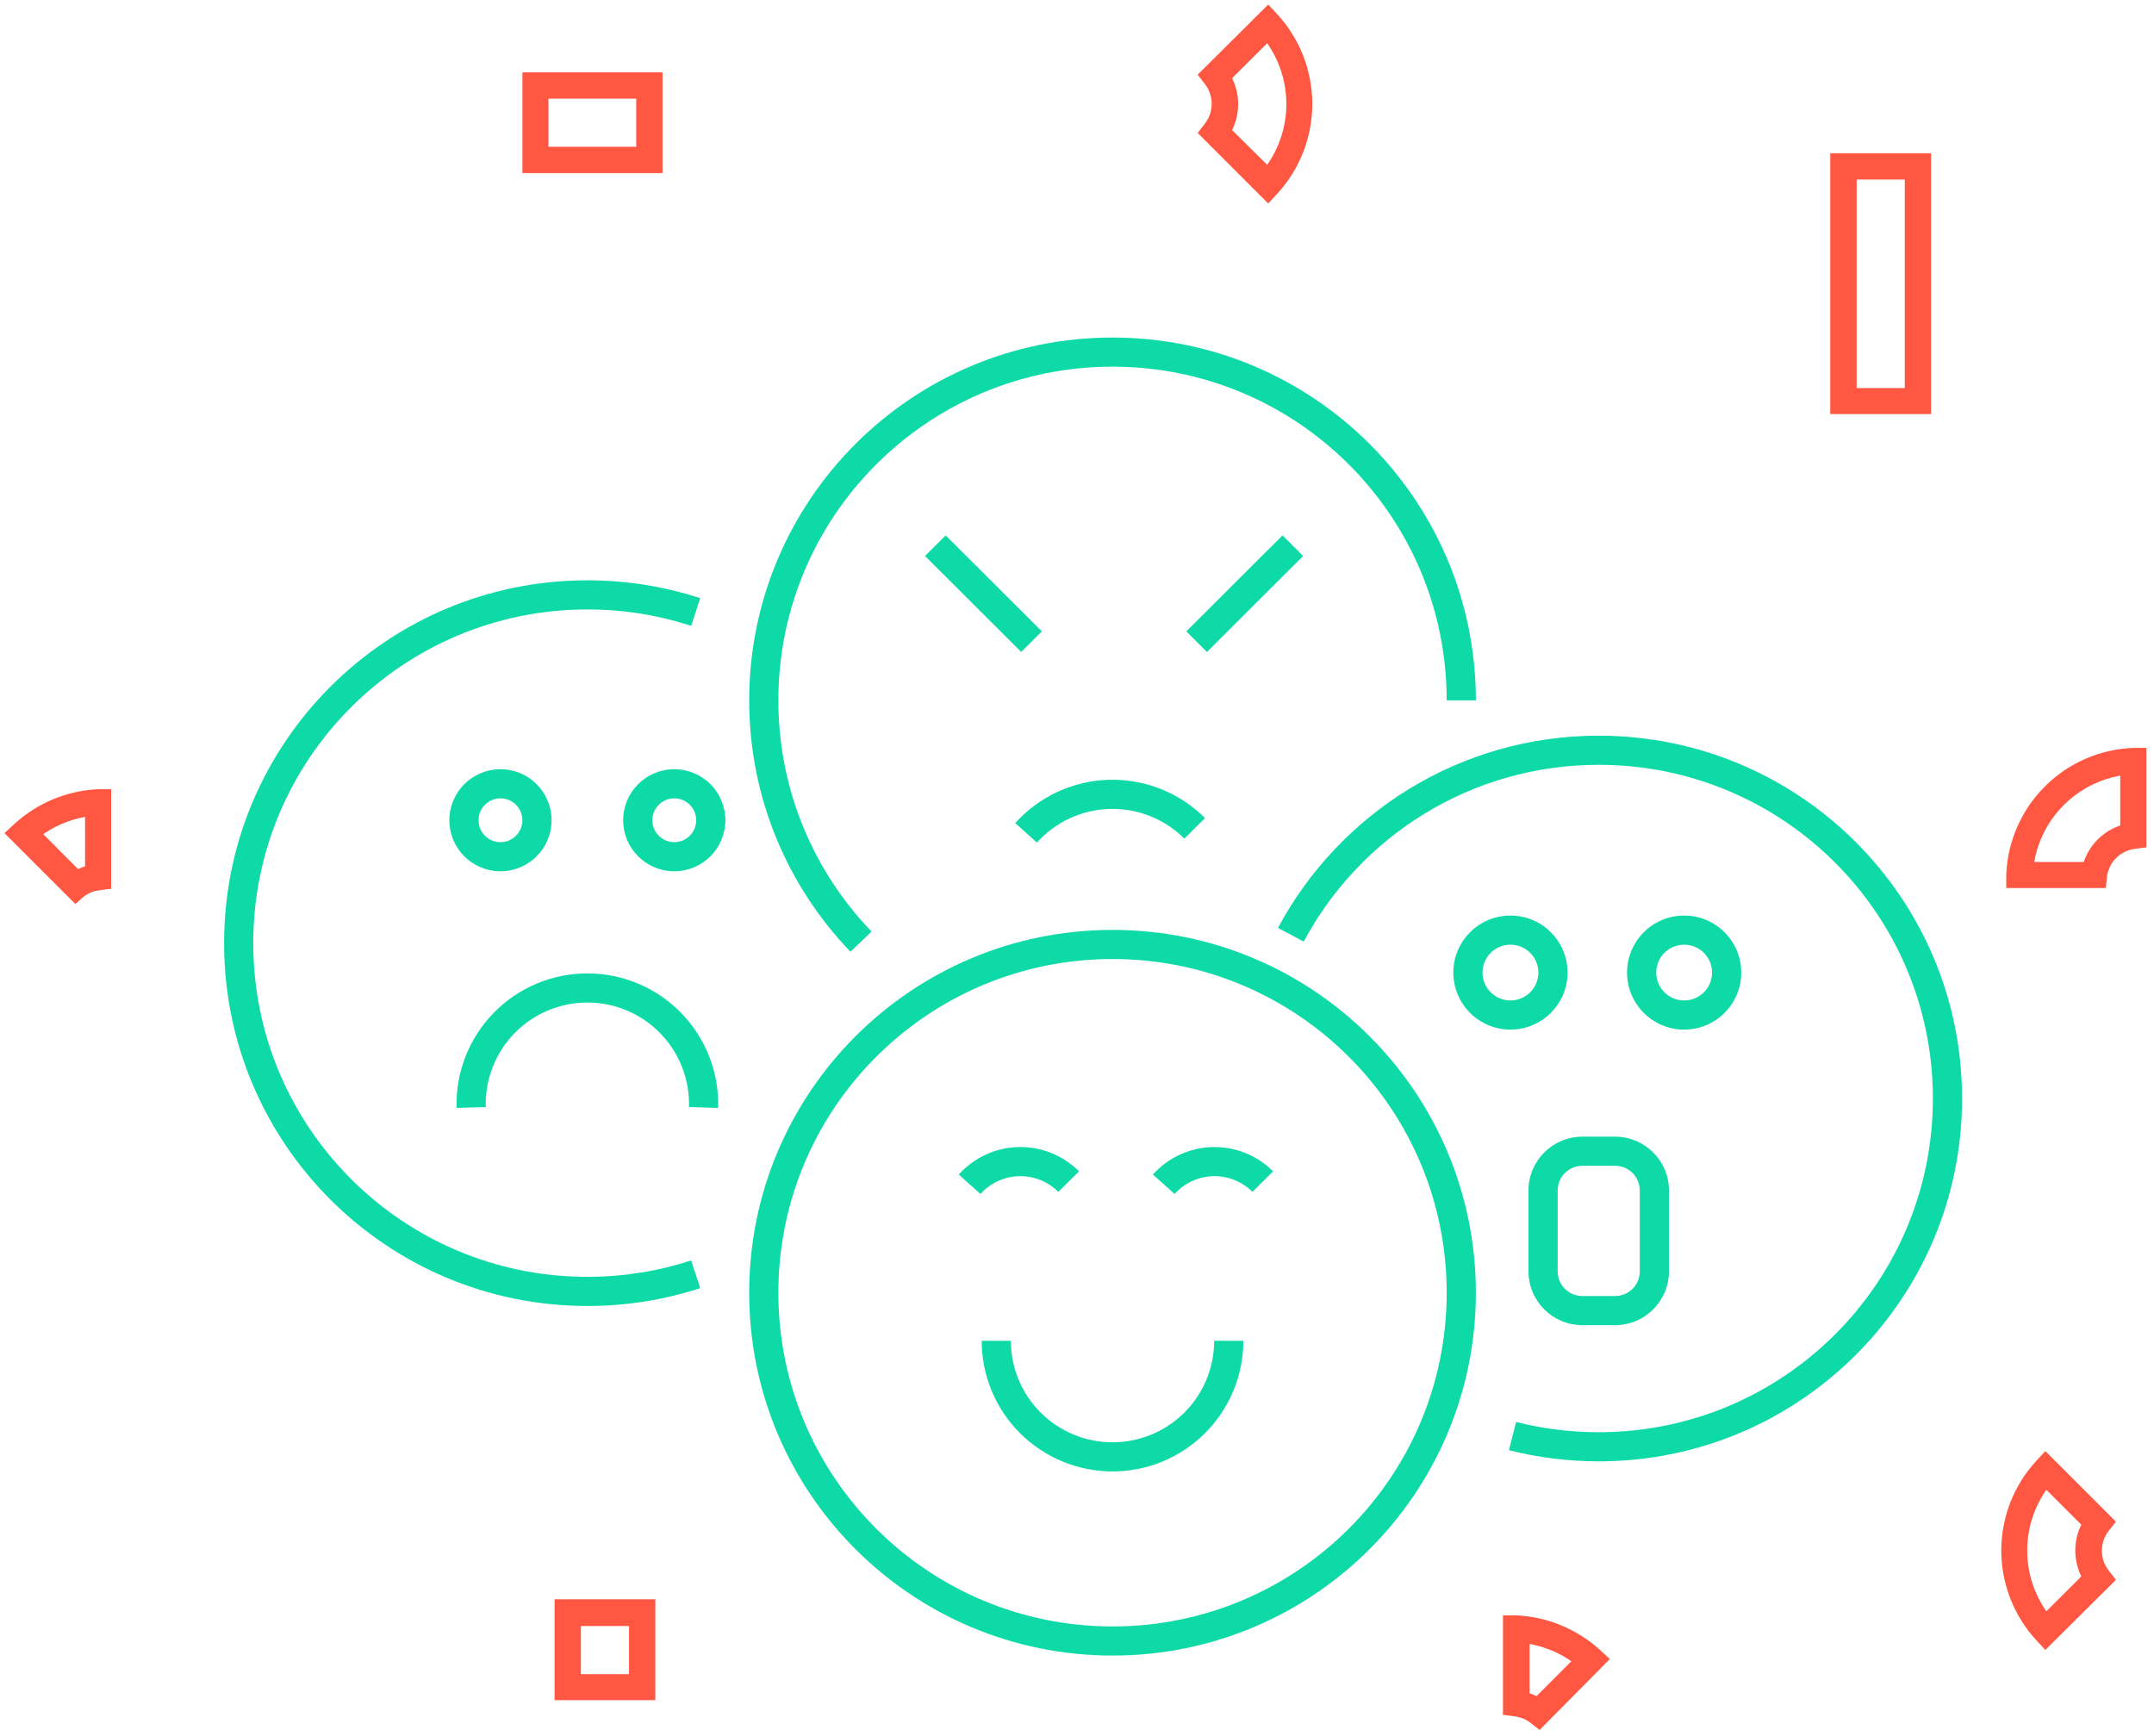
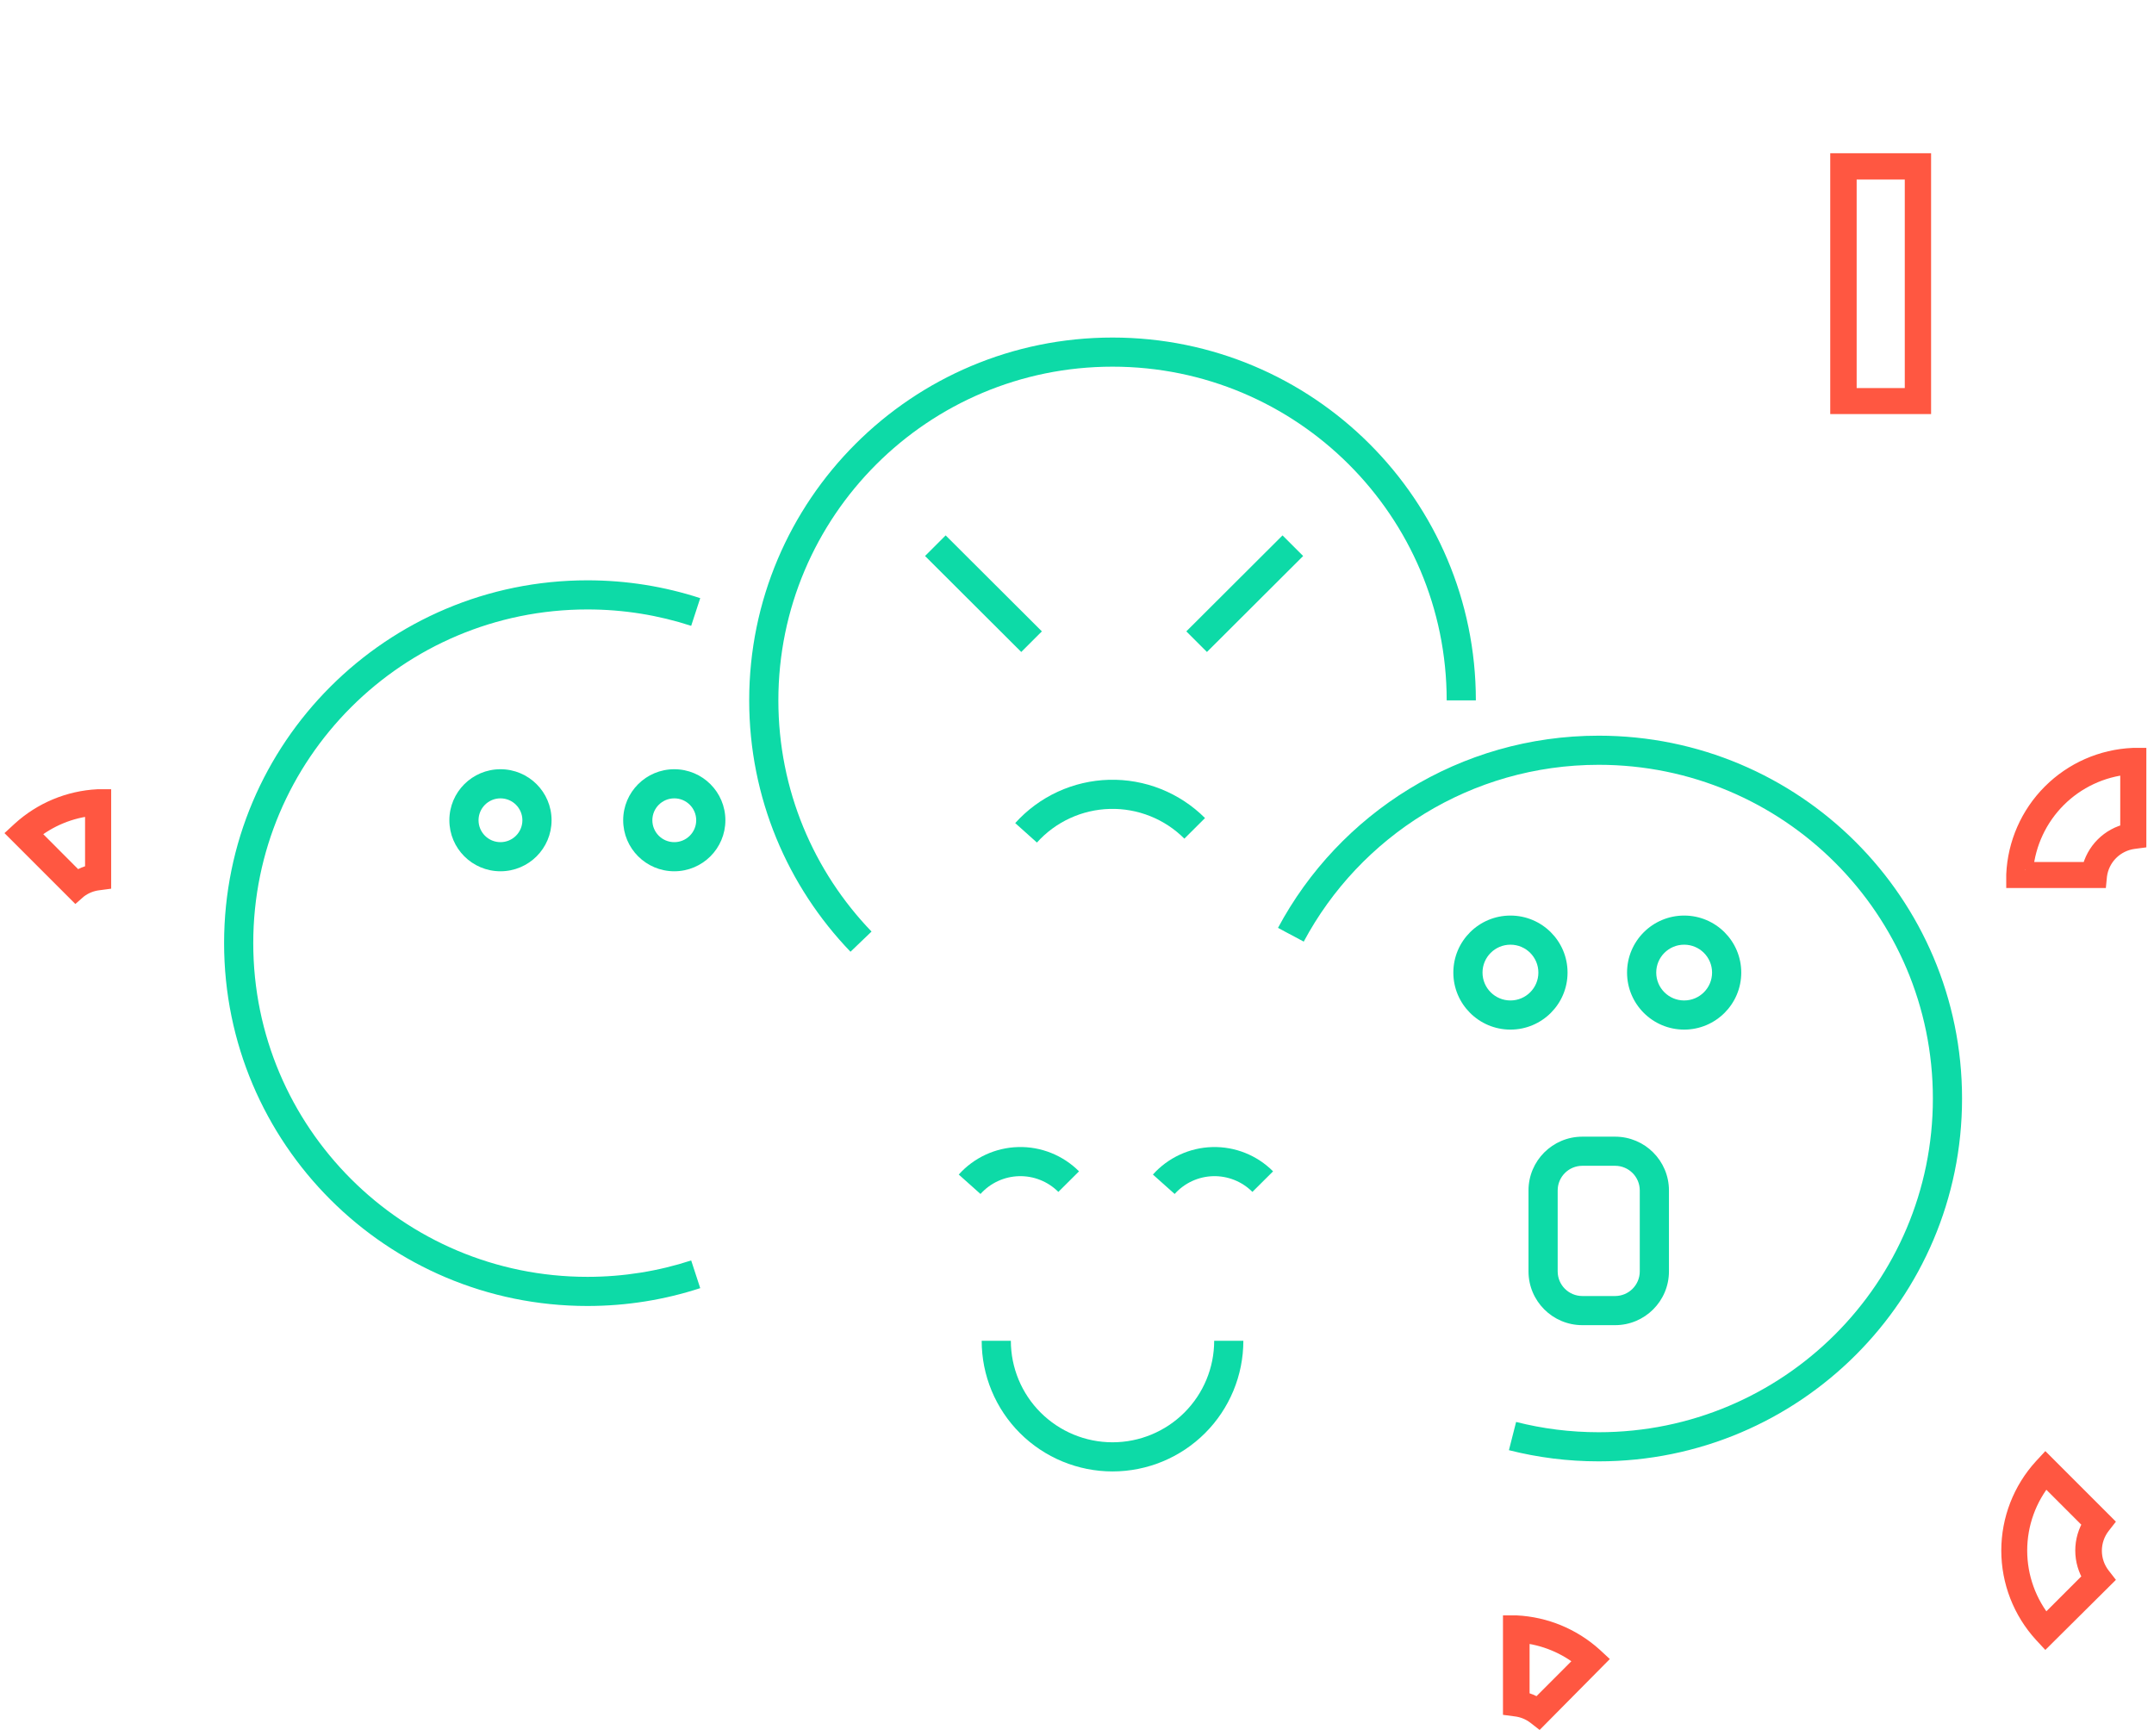
<svg xmlns="http://www.w3.org/2000/svg" width="134" height="108" viewBox="0 0 134 108" fill="none">
  <path d="M130.551 54.746H125.308V54.412C125.391 52.481 126.196 50.652 127.563 49.285C128.929 47.918 130.759 47.114 132.69 47.03H133.024V52.279L132.746 52.316C132.195 52.386 131.682 52.637 131.289 53.03C130.897 53.423 130.645 53.935 130.576 54.487L130.551 54.746ZM125.982 54.128H130.007C130.134 53.542 130.428 53.004 130.852 52.58C131.276 52.156 131.813 51.863 132.4 51.735V47.686C130.749 47.837 129.203 48.562 128.031 49.735C126.859 50.907 126.134 52.452 125.982 54.103" fill="#FF5741" />
  <path d="M125.982 54.128H130.007C130.134 53.542 130.428 53.004 130.852 52.58C131.276 52.156 131.813 51.863 132.4 51.735V47.686C130.749 47.837 129.203 48.562 128.031 49.735C126.859 50.907 126.134 52.452 125.982 54.103M130.551 54.746H125.308V54.412C125.391 52.481 126.196 50.652 127.563 49.285C128.929 47.918 130.759 47.114 132.69 47.03H133.024V52.279L132.746 52.316C132.195 52.386 131.682 52.637 131.289 53.03C130.897 53.423 130.645 53.935 130.576 54.487L130.551 54.746Z" stroke="#FF5741" stroke-miterlimit="10" />
  <path d="M95.737 106.96L95.515 106.787C95.156 106.51 94.728 106.337 94.278 106.286L94 106.249V101H94.334C96.132 101.088 97.845 101.796 99.181 103.003L99.428 103.232L95.737 106.96ZM94.655 105.724C95.017 105.804 95.362 105.946 95.675 106.144L98.513 103.3C97.415 102.396 96.072 101.841 94.655 101.705V105.724Z" fill="#FF5741" stroke="#FF5741" stroke-miterlimit="10" />
  <path d="M127.254 101.931L127.025 101.684C125.723 100.258 125 98.397 125 96.466C125 94.534 125.723 92.673 127.025 91.247L127.254 91L130.964 94.71L130.791 94.932C130.445 95.373 130.257 95.917 130.257 96.478C130.257 97.038 130.445 97.583 130.791 98.023L130.964 98.246L127.254 101.931ZM127.254 91.927C126.193 93.202 125.612 94.807 125.612 96.466C125.612 98.124 126.193 99.729 127.254 101.004L130.098 98.16C129.774 97.654 129.602 97.066 129.602 96.466C129.602 95.865 129.774 95.277 130.098 94.771L127.254 91.927Z" fill="#FF5741" stroke="#FF5741" stroke-miterlimit="10" />
-   <path d="M78.882 1L79.111 1.247C80.414 2.674 81.137 4.536 81.137 6.469C81.137 8.401 80.414 10.263 79.111 11.69L78.882 11.937L75.173 8.228L75.346 8.005C75.692 7.564 75.88 7.02 75.88 6.459C75.88 5.899 75.692 5.355 75.346 4.914L75.173 4.691L78.882 1ZM78.882 11.01C79.943 9.736 80.524 8.13 80.524 6.472C80.524 4.814 79.943 3.208 78.882 1.934L76.026 4.778C76.352 5.285 76.526 5.875 76.526 6.478C76.526 7.081 76.352 7.671 76.026 8.178L78.882 11.01Z" fill="#FF5741" stroke="#FF5741" stroke-miterlimit="10" />
-   <path d="M33 10.268V5H40.716V10.268H33ZM33.618 5.637V9.631H40.079V5.637H33.618Z" fill="#FF5741" stroke="#FF5741" stroke-miterlimit="10" />
  <path d="M119.633 25.261H114.359V10.033H119.633V25.261ZM115.002 24.643H118.996V10.67H115.002V24.643Z" fill="#FF5741" stroke="#FF5741" stroke-miterlimit="10" />
  <path d="M4.71 55.556L1 51.846L1.247 51.618C2.577 50.406 4.286 49.694 6.082 49.602H6.416V54.851L6.138 54.888C5.688 54.939 5.26 55.112 4.901 55.389L4.71 55.556ZM1.934 51.846L4.771 54.691C5.085 54.492 5.43 54.35 5.792 54.27V50.251C4.375 50.384 3.031 50.94 1.934 51.846Z" fill="#FF5741" />
  <path d="M1.934 51.846L4.771 54.691C5.085 54.492 5.43 54.35 5.792 54.27V50.251C4.375 50.384 3.031 50.94 1.934 51.846M4.71 55.556L1 51.846L1.247 51.618C2.577 50.406 4.286 49.694 6.082 49.602H6.416V54.851L6.138 54.888C5.688 54.939 5.26 55.112 4.901 55.389L4.71 55.556Z" stroke="#FF5741" stroke-miterlimit="10" />
-   <path d="M40.268 105.274H35V100H40.268V105.274ZM35.637 104.656H39.631V100.662H35.637V104.656Z" fill="#FF5741" stroke="#FF5741" stroke-miterlimit="10" />
  <path fill-rule="evenodd" clip-rule="evenodd" d="M99.456 47.582C91.51 47.582 84.604 52.035 81.105 58.582L79.504 57.728C83.306 50.614 90.814 45.77 99.456 45.77C111.94 45.77 122.059 55.876 122.059 68.344C122.059 80.811 111.94 90.917 99.456 90.917C97.529 90.917 95.658 90.676 93.87 90.222L94.317 88.466C95.96 88.883 97.681 89.105 99.456 89.105C110.937 89.105 120.244 79.81 120.244 68.344C120.244 56.877 110.937 47.582 99.456 47.582Z" fill="#0DDAA7" />
  <path fill-rule="evenodd" clip-rule="evenodd" d="M98.438 72.529C97.59 72.529 96.903 73.216 96.903 74.062V79.098C96.903 79.945 97.59 80.631 98.438 80.631H100.475C101.323 80.631 102.01 79.945 102.01 79.098V74.062C102.01 73.216 101.323 72.529 100.475 72.529H98.438ZM95.088 74.062C95.088 72.215 96.588 70.717 98.438 70.717H100.475C102.325 70.717 103.825 72.215 103.825 74.062V79.098C103.825 80.946 102.325 82.444 100.475 82.444H98.438C96.588 82.444 95.088 80.946 95.088 79.098V74.062Z" fill="#0DDAA7" />
  <path fill-rule="evenodd" clip-rule="evenodd" d="M93.965 58.773C93.005 58.773 92.227 59.55 92.227 60.508C92.227 61.467 93.005 62.243 93.965 62.243C94.924 62.243 95.702 61.466 95.702 60.508C95.702 59.55 94.924 58.773 93.965 58.773ZM90.412 60.508C90.412 58.549 92.003 56.961 93.965 56.961C95.926 56.961 97.517 58.549 97.517 60.508C97.517 62.467 95.926 64.056 93.965 64.056C92.003 64.056 90.412 62.467 90.412 60.508Z" fill="#0DDAA7" />
  <path fill-rule="evenodd" clip-rule="evenodd" d="M104.771 58.773C103.811 58.773 103.034 59.55 103.034 60.508C103.034 61.467 103.811 62.243 104.771 62.243C105.73 62.243 106.508 61.466 106.508 60.508C106.508 59.55 105.73 58.773 104.771 58.773ZM101.219 60.508C101.219 58.549 102.809 56.961 104.771 56.961C106.733 56.961 108.323 58.549 108.323 60.508C108.323 62.467 106.733 64.056 104.771 64.056C102.809 64.056 101.219 62.467 101.219 60.508Z" fill="#0DDAA7" />
  <path fill-rule="evenodd" clip-rule="evenodd" d="M69.21 22.812C57.729 22.812 48.422 32.108 48.422 43.574C48.422 49.157 50.627 54.224 54.218 57.956L52.909 59.212C49.007 55.156 46.607 49.644 46.607 43.574C46.607 31.107 56.726 21 69.21 21C81.693 21 91.813 31.107 91.813 43.574H89.998C89.998 32.108 80.691 22.812 69.21 22.812Z" fill="#0DDAA7" />
  <path fill-rule="evenodd" clip-rule="evenodd" d="M81.069 34.591L75.084 40.562L73.801 39.28L79.786 33.309L81.069 34.591Z" fill="#0DDAA7" />
  <path fill-rule="evenodd" clip-rule="evenodd" d="M58.829 33.309L64.815 39.28L63.532 40.562L57.547 34.591L58.829 33.309Z" fill="#0DDAA7" />
  <path fill-rule="evenodd" clip-rule="evenodd" d="M71.551 50.774C70.753 50.456 69.899 50.303 69.041 50.326C68.182 50.349 67.337 50.546 66.558 50.906C65.778 51.266 65.08 51.781 64.507 52.419L63.156 51.208C63.895 50.387 64.793 49.724 65.796 49.261C66.8 48.798 67.887 48.544 68.992 48.514C70.097 48.485 71.197 48.681 72.224 49.09C73.25 49.5 74.183 50.114 74.964 50.895L73.679 52.176C73.073 51.569 72.348 51.092 71.551 50.774Z" fill="#0DDAA7" />
  <path fill-rule="evenodd" clip-rule="evenodd" d="M36.544 37.916C25.063 37.916 15.755 47.211 15.755 58.677C15.755 70.143 25.063 79.438 36.544 79.438C38.798 79.438 40.968 79.08 42.998 78.418L43.561 80.141C41.351 80.862 38.992 81.251 36.544 81.251C24.06 81.251 13.941 71.144 13.941 58.677C13.941 46.21 24.06 36.104 36.544 36.104C38.992 36.104 41.351 36.493 43.561 37.213L42.998 38.936C40.968 38.274 38.798 37.916 36.544 37.916Z" fill="#0DDAA7" />
-   <path fill-rule="evenodd" clip-rule="evenodd" d="M36.54 62.371C35.694 62.371 34.856 62.541 34.077 62.87C33.297 63.199 32.592 63.681 32.003 64.288C31.413 64.894 30.951 65.613 30.645 66.4C30.339 67.188 30.194 68.029 30.219 68.874L28.405 68.928C28.372 67.841 28.559 66.758 28.953 65.744C29.348 64.73 29.942 63.806 30.701 63.025C31.459 62.245 32.367 61.624 33.37 61.201C34.373 60.777 35.451 60.559 36.54 60.559C37.63 60.559 38.708 60.777 39.711 61.201C40.714 61.624 41.621 62.245 42.38 63.025C43.139 63.806 43.733 64.73 44.127 65.744C44.522 66.758 44.708 67.841 44.676 68.928L42.862 68.874C42.887 68.029 42.742 67.188 42.436 66.4C42.129 65.613 41.668 64.894 41.078 64.288C40.489 63.681 39.783 63.199 39.004 62.87C38.224 62.541 37.387 62.371 36.54 62.371Z" fill="#0DDAA7" />
  <path fill-rule="evenodd" clip-rule="evenodd" d="M31.134 49.669C30.381 49.669 29.77 50.279 29.77 51.031C29.77 51.784 30.381 52.394 31.134 52.394C31.887 52.394 32.498 51.784 32.498 51.031C32.498 50.279 31.887 49.669 31.134 49.669ZM27.955 51.031C27.955 49.278 29.378 47.857 31.134 47.857C32.889 47.857 34.313 49.278 34.313 51.031C34.313 52.785 32.889 54.206 31.134 54.206C29.378 54.206 27.955 52.785 27.955 51.031Z" fill="#0DDAA7" />
  <path fill-rule="evenodd" clip-rule="evenodd" d="M41.947 49.669C41.194 49.669 40.583 50.279 40.583 51.031C40.583 51.784 41.194 52.394 41.947 52.394C42.7 52.394 43.311 51.784 43.311 51.031C43.311 50.279 42.7 49.669 41.947 49.669ZM38.768 51.031C38.768 49.278 40.191 47.857 41.947 47.857C43.703 47.857 45.126 49.278 45.126 51.031C45.126 52.785 43.703 54.206 41.947 54.206C40.191 54.206 38.768 52.785 38.768 51.031Z" fill="#0DDAA7" />
-   <path fill-rule="evenodd" clip-rule="evenodd" d="M69.21 59.665C57.729 59.665 48.422 68.96 48.422 80.426C48.422 91.892 57.729 101.188 69.21 101.188C80.691 101.188 89.998 91.892 89.998 80.426C89.998 68.96 80.691 59.665 69.21 59.665ZM46.607 80.426C46.607 67.959 56.726 57.853 69.21 57.853C81.693 57.853 91.813 67.959 91.813 80.426C91.813 92.894 81.693 103 69.21 103C56.726 103 46.607 92.894 46.607 80.426Z" fill="#0DDAA7" />
  <path fill-rule="evenodd" clip-rule="evenodd" d="M63.454 89.163C61.928 87.639 61.07 85.571 61.07 83.415H62.885C62.885 85.09 63.551 86.697 64.737 87.881C65.924 89.066 67.532 89.731 69.21 89.731C70.887 89.731 72.496 89.066 73.682 87.881C74.868 86.697 75.534 85.09 75.534 83.415H77.349C77.349 85.571 76.491 87.639 74.965 89.163C73.439 90.687 71.368 91.544 69.21 91.544C67.051 91.544 64.981 90.687 63.454 89.163Z" fill="#0DDAA7" />
  <path fill-rule="evenodd" clip-rule="evenodd" d="M64.716 73.412C64.295 73.243 63.843 73.163 63.39 73.175C62.937 73.187 62.49 73.291 62.079 73.482C61.667 73.672 61.299 73.945 60.996 74.282L59.644 73.074C60.111 72.552 60.68 72.132 61.316 71.837C61.952 71.543 62.641 71.382 63.342 71.363C64.042 71.344 64.739 71.469 65.39 71.729C66.04 71.989 66.631 72.378 67.126 72.874L65.84 74.153C65.519 73.832 65.137 73.58 64.716 73.412Z" fill="#0DDAA7" />
  <path fill-rule="evenodd" clip-rule="evenodd" d="M76.79 73.412C76.369 73.244 75.918 73.163 75.466 73.175C75.013 73.187 74.567 73.292 74.156 73.482C73.745 73.672 73.377 73.945 73.075 74.282L71.722 73.074C72.189 72.552 72.757 72.132 73.393 71.838C74.028 71.544 74.717 71.382 75.417 71.364C76.117 71.345 76.814 71.469 77.464 71.729C78.114 71.989 78.704 72.379 79.198 72.874L77.912 74.153C77.592 73.832 77.21 73.58 76.79 73.412Z" fill="#0DDAA7" />
</svg>